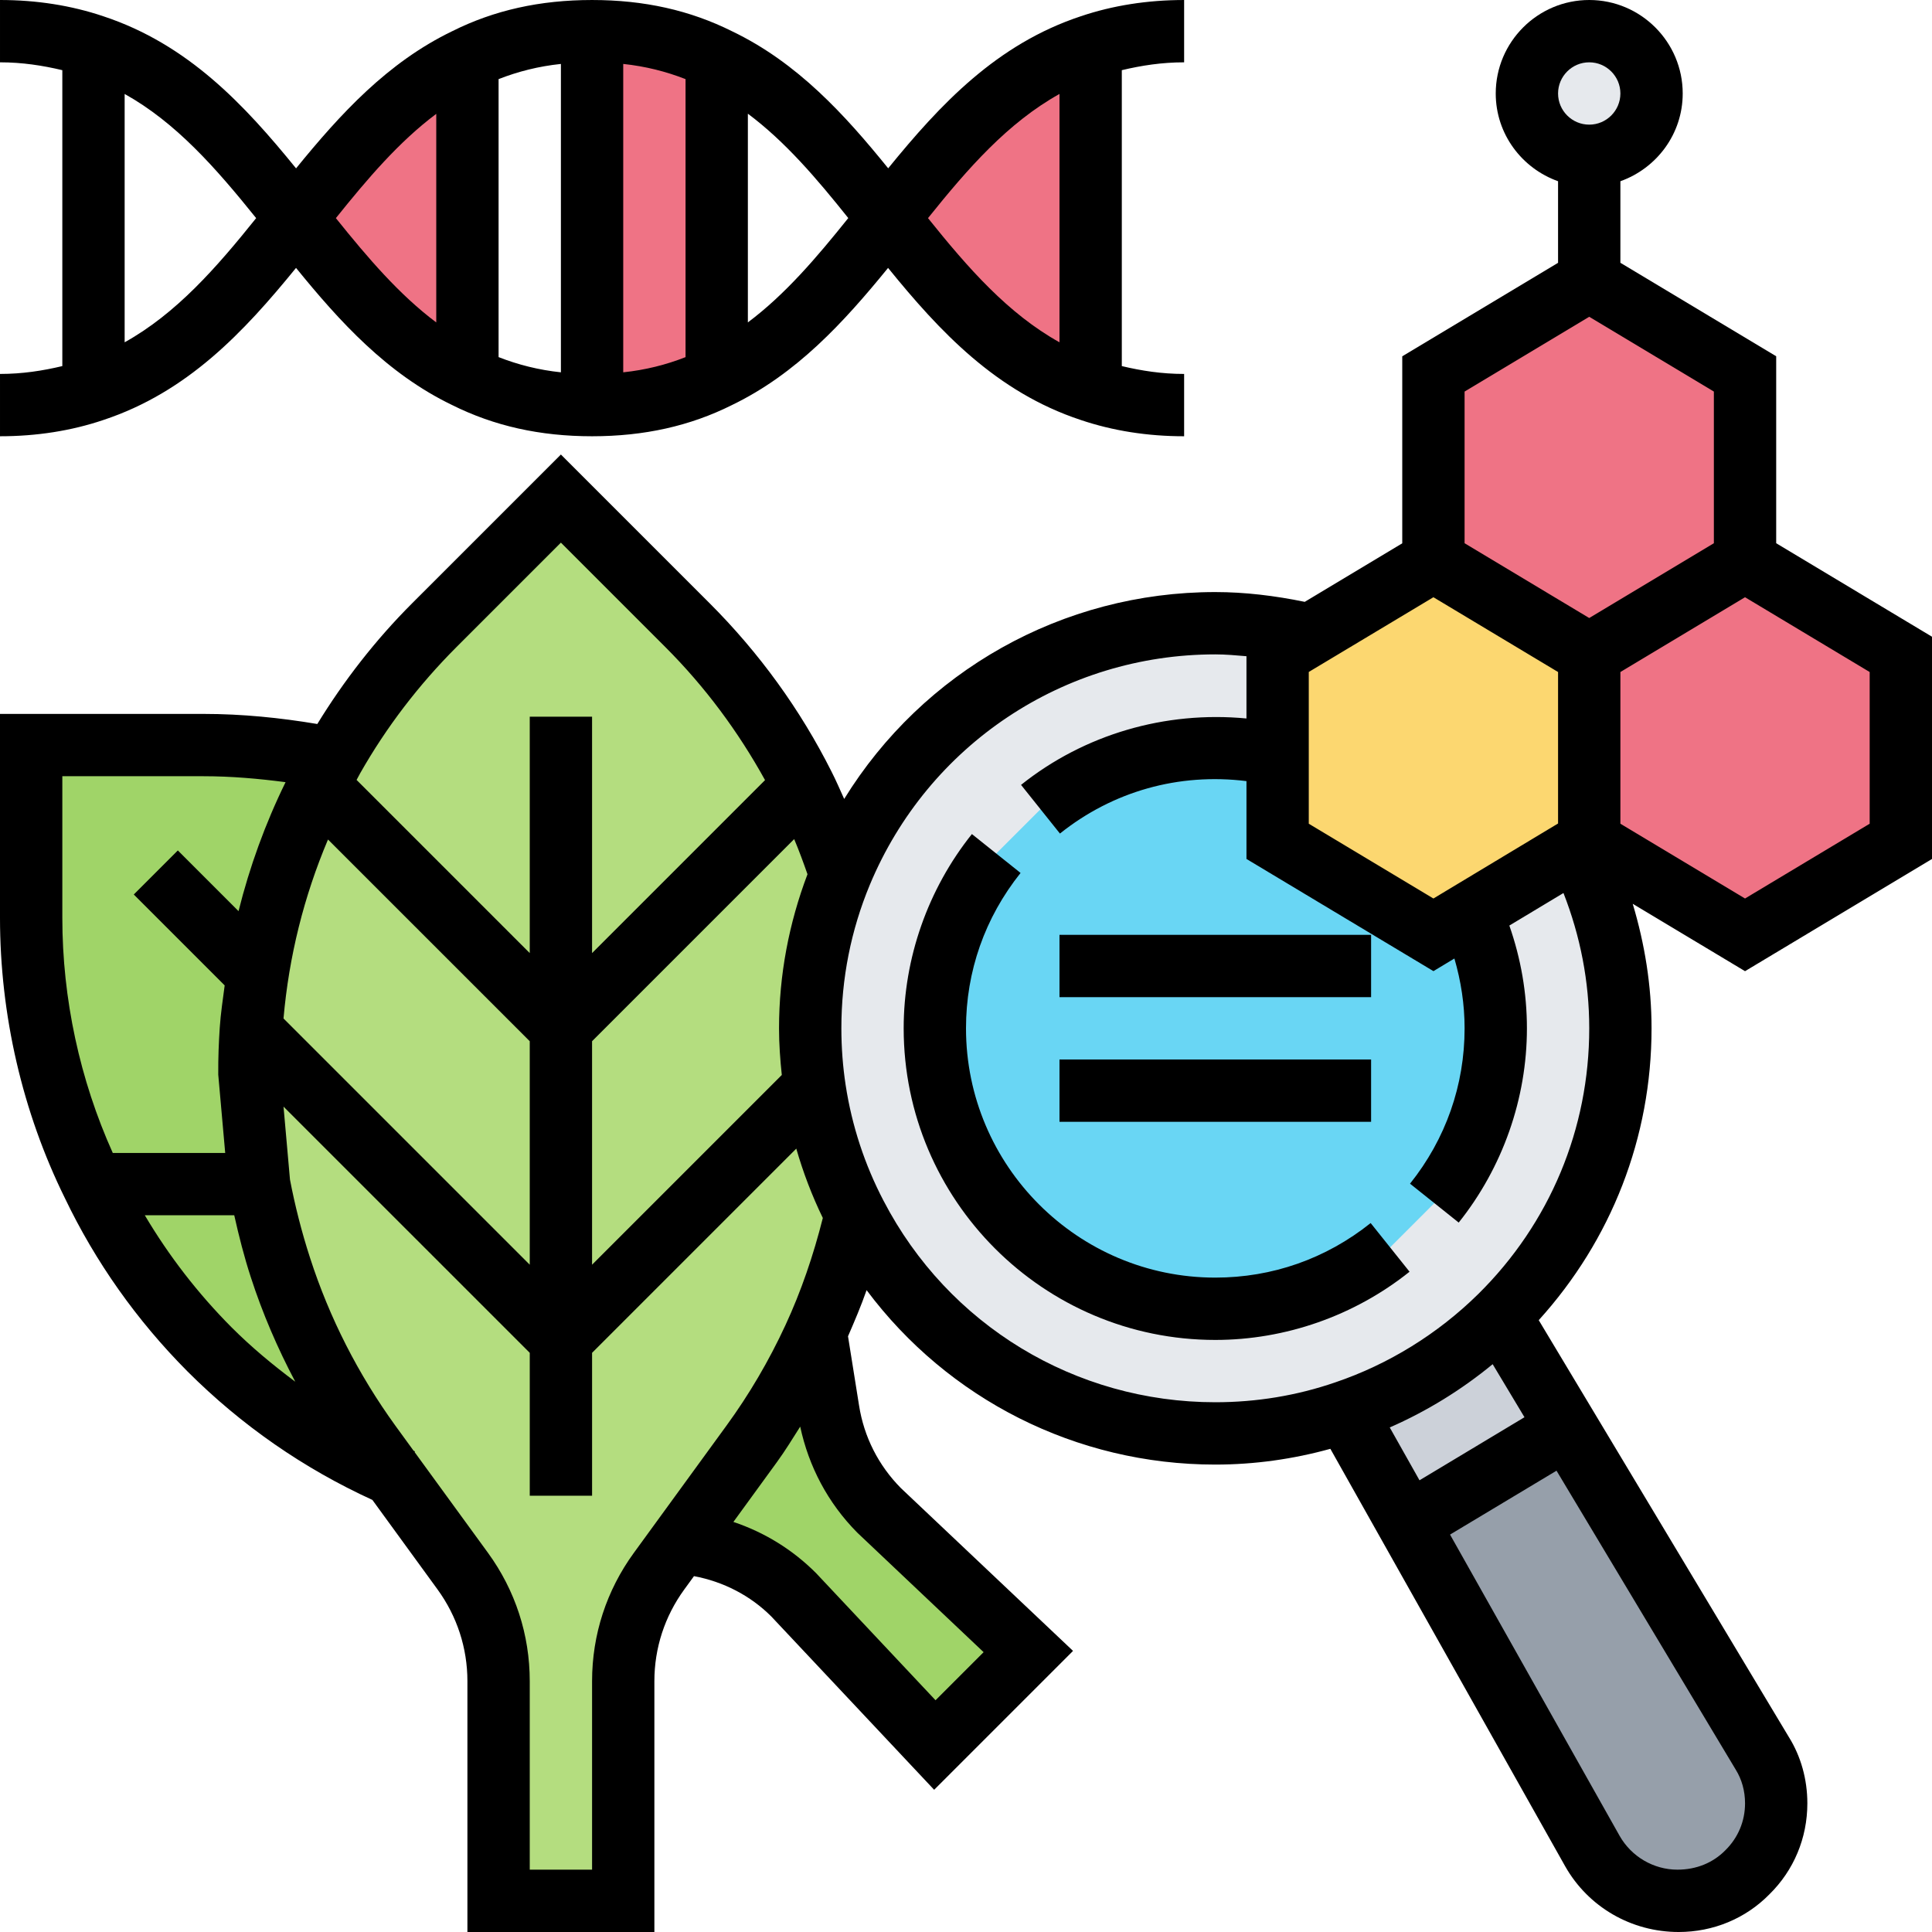
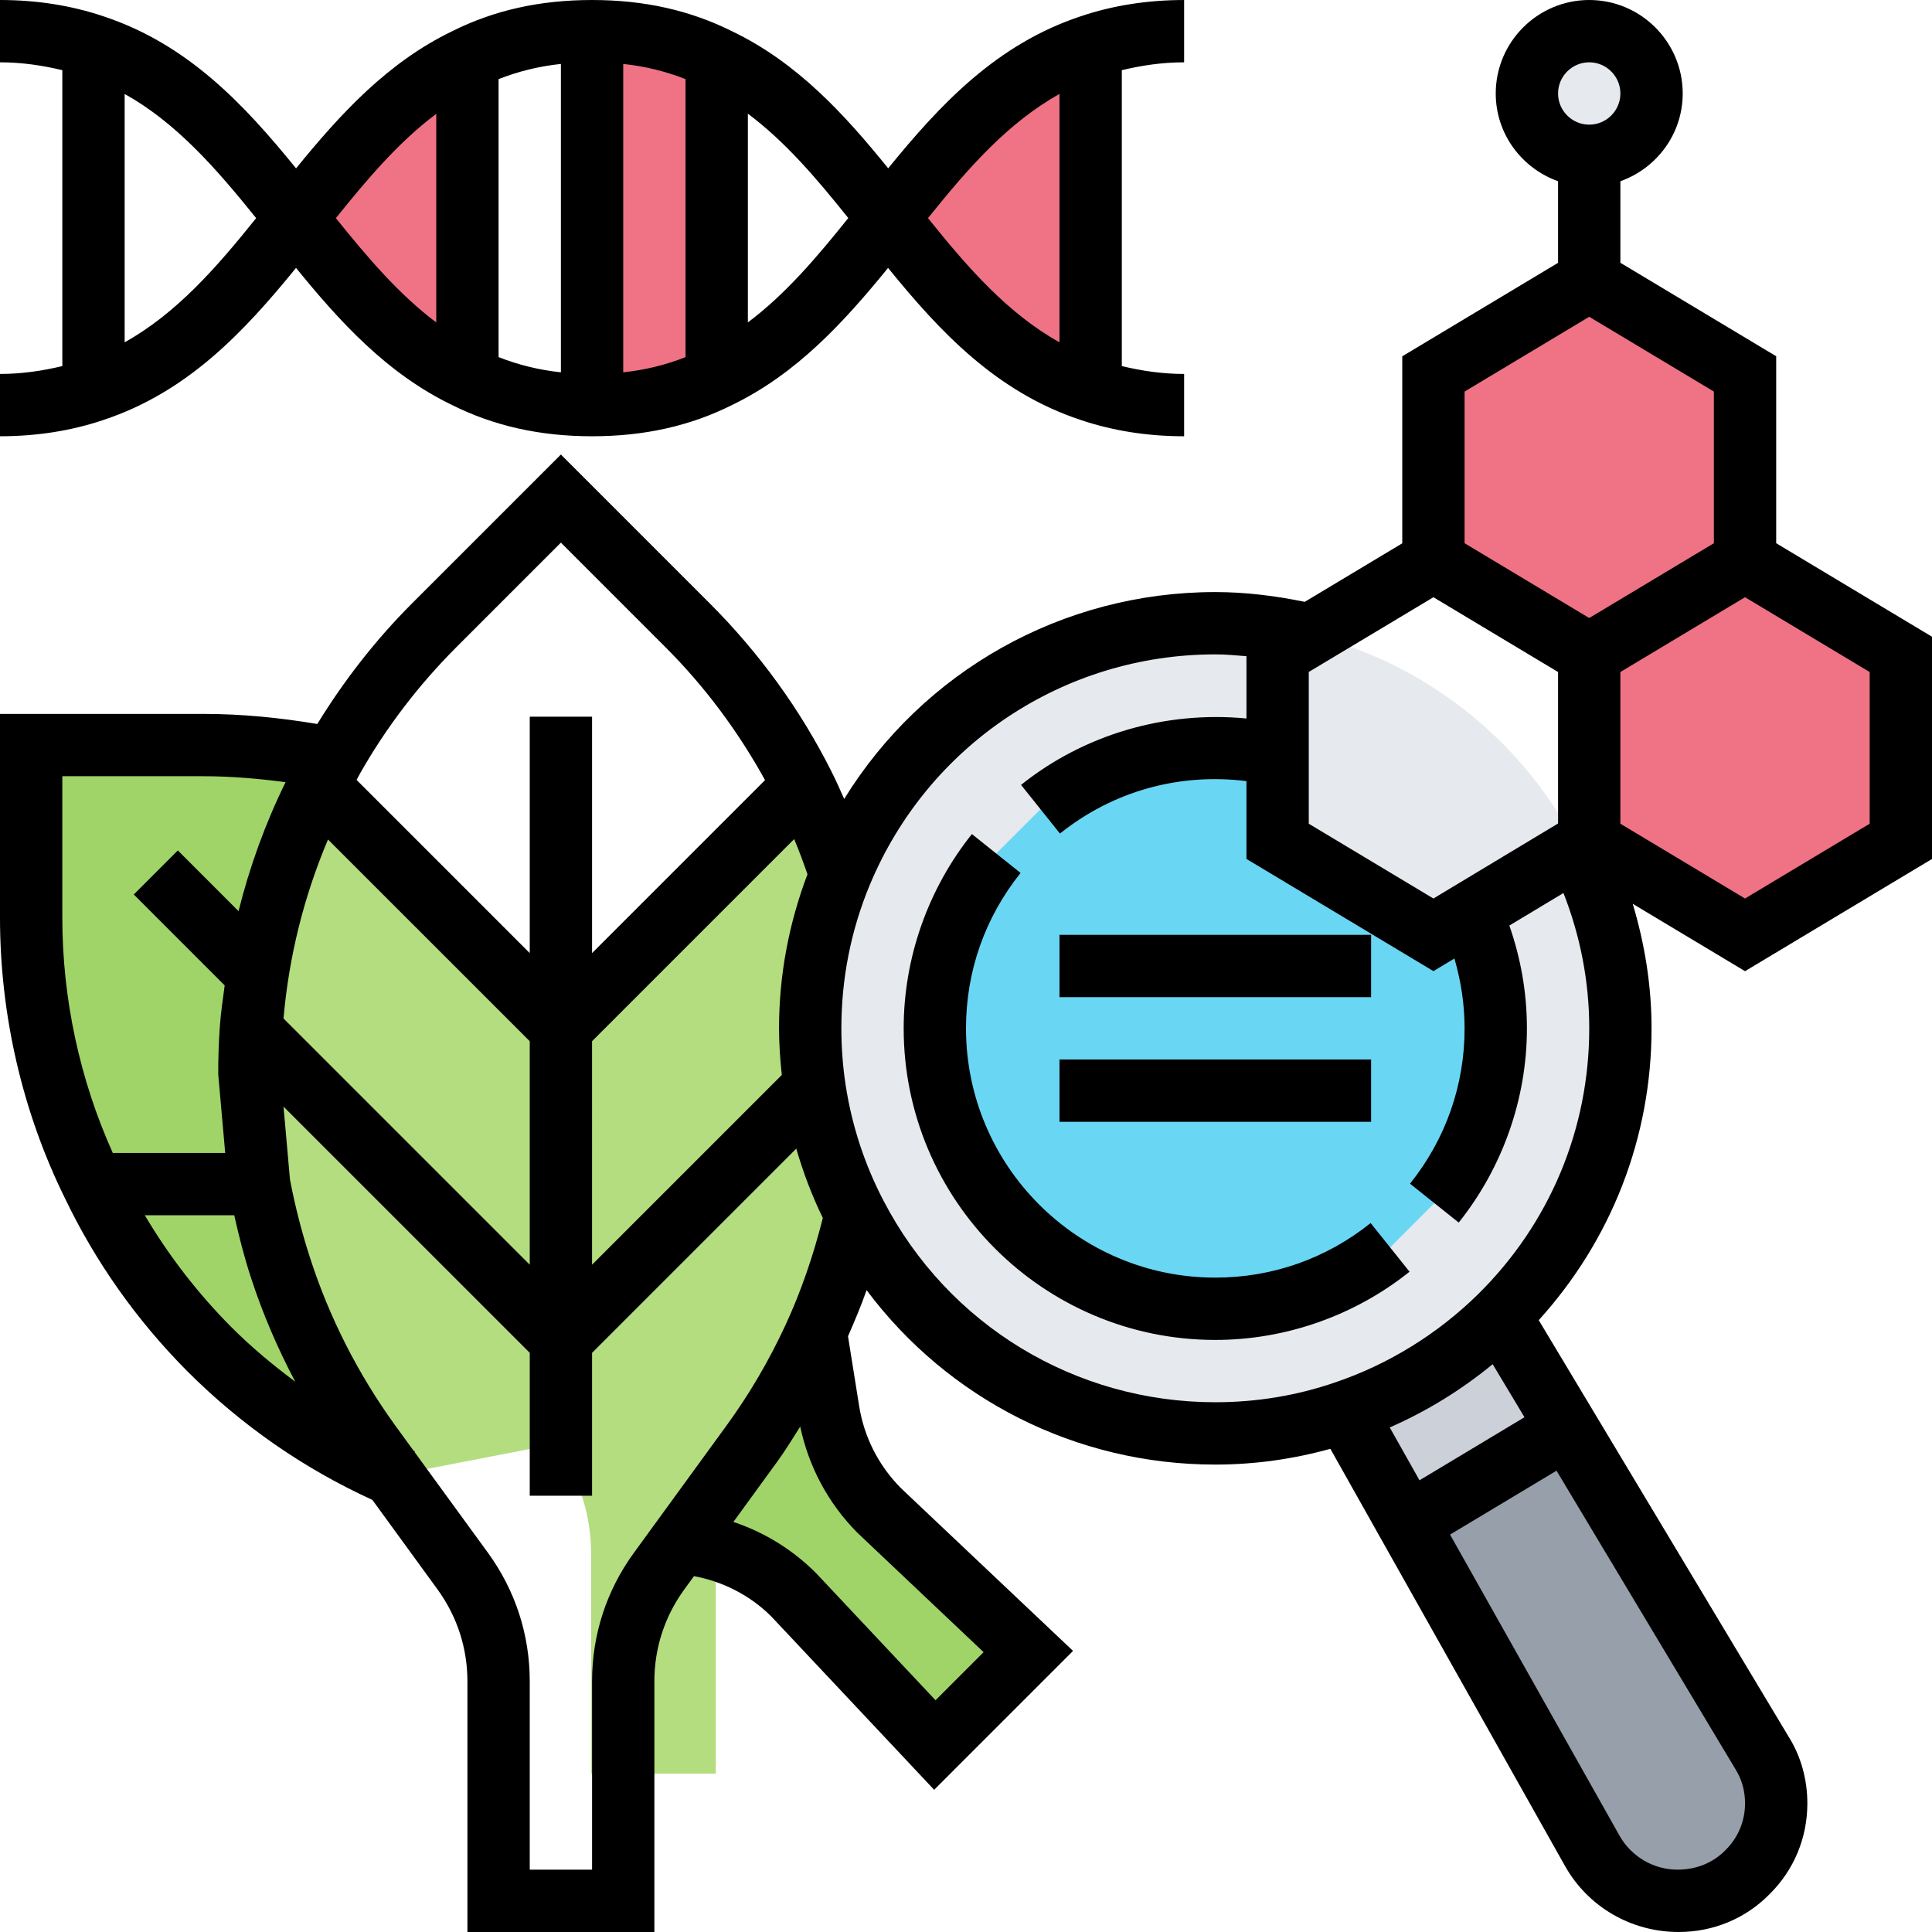
<svg xmlns="http://www.w3.org/2000/svg" height="496pt" viewBox="0 0 496 496" width="496pt">
  <path d="m424 24c0 8.836-7.164 16-16 16s-16-7.164-16-16 7.164-16 16-16 16 7.164 16 16zm0 0" fill="#e6e9ed" />
  <path d="m120 16v80l-.398.801c-18.242-8.801-30.883-24.801-43.602-40.801 12.719-16 25.359-32 43.602-40.801zm0 0" fill="#ef7385" />
  <path d="m152 8c12.719 0 23.281 2.641 32.398 7.199l-.398.801v80l.398.801c-9.117 4.559-19.68 7.199-32.398 7.199zm0 0" fill="#ef7385" />
  <path d="m280 11.762v88.477c-22.961-7.598-37.441-25.918-52-44.238 14.559-18.32 29.039-36.641 52-44.238zm0 0" fill="#ef7385" />
  <path d="m212.641 362.078c1.52 9.684 6.078 18.641 12.961 25.602l38.398 36.32-24 24-36.16-38.48c-6.961-6.961-15.84-11.52-25.52-13.039l-3.68-.559 18.32-25.203c6.238-8.559 11.52-17.598 15.918-27.117l.883.398zm0 0" fill="#a0d468" />
  <path d="m64 304h-40l-.16.078c-10.398-21.117-15.84-44.477-15.84-68.477v-44.32h44.238c10.961 0 22.242 1.039 33.281 3.277-1.359 2.32-2.641 4.723-3.84 7.121-9.918 19.359-15.84 40.719-17.281 62.719-.238 3.602-.398 7.203-.398 10.801l2.48 28.32zm0 0" fill="#a0d468" />
  <path d="m95.039 370.719 5.922 8.082c-17.441-7.68-33.52-18.723-47.199-32.402-12.402-12.477-22.48-26.797-29.922-42.32l.16-.078h40l2.48-.48c1.359 7.441 3.199 14.801 5.52 21.922 5.199 16.078 12.961 31.359 23.039 45.277zm0 0" fill="#a0d468" />
  <g fill="#b4dd7f">
    <path d="m208 264c0 5.359.398 10.641 1.199 15.84l-1.199.16-64 64v-80l62.32-62.32c3.68 7.199 6.801 14.641 9.359 22.32l.242.078c-5.121 12.32-7.922 25.762-7.922 39.922zm0 0" />
    <path d="m144 264v80l-79.602-79.602c1.441-22 7.363-43.359 17.281-62.719zm0 0" />
-     <path d="m85.52 194.559c7.039-12.398 15.762-23.84 26-34.078l32.48-32.48 32.48 32.48c12.16 12.16 22.238 26.078 29.84 41.199l-62.32 62.32-62.32-62.32c1.199-2.398 2.48-4.801 3.84-7.121zm0 0" />
-     <path d="m100.961 378.801-5.922-8.082c-10.078-13.918-17.84-29.199-23.039-45.277-2.32-7.121-4.16-14.48-5.52-21.922l-2.48-28.32c0-3.598.16-7.199.398-10.801l79.602 79.602 64-64 1.199-.16c1.762 11.441 5.359 22.238 10.562 32.16-2.562 10.879-6.16 21.441-10.883 31.602-4.398 9.52-9.68 18.559-15.918 27.117l-18.32 25.203-5.441 7.438c-6 8.242-9.199 18.082-9.199 28.242v56.398h-32v-56.398c0-10.16-3.199-20-9.199-28.242zm0 0" />
+     <path d="m100.961 378.801-5.922-8.082c-10.078-13.918-17.84-29.199-23.039-45.277-2.32-7.121-4.16-14.48-5.52-21.922l-2.48-28.32c0-3.598.16-7.199.398-10.801l79.602 79.602 64-64 1.199-.16c1.762 11.441 5.359 22.238 10.562 32.16-2.562 10.879-6.16 21.441-10.883 31.602-4.398 9.52-9.68 18.559-15.918 27.117c-6 8.242-9.199 18.082-9.199 28.242v56.398h-32v-56.398c0-10.16-3.199-20-9.199-28.242zm0 0" />
  </g>
  <path d="m452.398 450.078c2.402 3.844 3.602 8.32 3.602 12.883 0 6.961-2.801 13.199-7.359 17.68-4.48 4.559-10.719 7.359-17.68 7.359h-.32c-9.039 0-17.359-4.879-21.84-12.801l-47.281-84.078 38.48-23.121 2.32-1.441zm0 0" fill="#969faa" />
  <path d="m385.121 337.922 17.199 28.637-2.32 1.441-38.48 23.121-16.16-28.641c15.121-5.121 28.641-13.602 39.762-24.559zm0 0" fill="#ccd1d9" />
  <path d="m405.121 217.68c6.957 14 10.879 29.68 10.879 46.32 0 28.879-11.84 55.121-30.879 73.922-11.121 10.957-24.641 19.438-39.762 24.559-10.48 3.598-21.68 5.52-33.359 5.52-40.16 0-74.961-22.719-92.238-56-5.203-9.922-8.801-20.719-10.562-32.16-.801-5.199-1.199-10.48-1.199-15.84 0-14.16 2.801-27.602 7.922-39.922 15.68-37.598 52.797-64.078 96.078-64.078 8.398 0 16.641 1.039 24.48 2.879l2.48.688c28.688 7.922 52.703 27.57 66.16 54.113zm0 0" fill="#e6e9ed" />
  <path d="m328 216 40 24 9.602-5.762c4.078 9.043 6.398 19.121 6.398 29.762 0 16.961-5.922 32.559-15.762 44.879l-11.359 11.359c-12.32 9.84-27.918 15.762-44.879 15.762-39.762 0-72-32.238-72-72 0-16.961 5.922-32.559 15.762-44.879l11.359-11.359c12.32-9.84 27.918-15.762 44.879-15.762 5.52 0 10.879.641 16 1.762zm0 0" fill="#69d6f4" />
  <path d="m488 168v48l-40 24-40-24v-48l40-24zm0 0" fill="#ef7385" />
  <path d="m448 96v48l-40 24-40-24v-48l40-24zm0 0" fill="#ef7385" />
-   <path d="m408 168v48l-2.879 1.68-27.52 16.559-9.602 5.762-40-24v-48l8.48-5.121 31.52-18.879zm0 0" fill="#fcd770" />
  <path d="m496 220.527v-57.062l-40-24v-48l-40-24v-20.938c9.289-3.312 16-12.113 16-22.527 0-13.23-10.77-24-24-24s-24 10.77-24 24c0 10.414 6.711 19.215 16 22.527v20.945l-40 24v48.008l-25.031 15.031c-7.648-1.574-15.352-2.512-22.969-2.512-39.328 0-75.062 20.375-95.273 53.113-1.07-2.352-2.086-4.746-3.254-7.023-8.008-15.93-18.543-30.48-31.336-43.266l-38.137-38.137-38.137 38.137c-9.414 9.406-17.559 19.887-24.398 31.047-9.527-1.598-19.297-2.59-29.227-2.59h-52.238v52.32c0 24.984 5.77 49.887 16.633 71.934 7.879 16.465 18.473 31.441 31.473 44.52 13.902 13.906 29.895 24.961 47.496 33.016l16.734 22.992c5.008 6.898 7.664 15.035 7.664 23.539v64.398h48v-64.398c0-8.504 2.656-16.641 7.664-23.523l2.504-3.438c7.566 1.414 14.48 4.992 19.848 10.352l41.809 44.496 35.656-35.656-44.184-41.785c-5.777-5.832-9.488-13.168-10.754-21.238l-2.832-17.746c1.688-3.895 3.359-7.797 4.77-11.848 20.91 27.977 53.777 44.785 89.52 44.785 10.098 0 19.992-1.406 29.543-4.047l60.289 107.184c5.887 10.398 16.93 16.863 29.129 16.863 8.887 0 17.191-3.465 23.277-9.656 6.297-6.176 9.762-14.48 9.762-23.383 0-6.152-1.664-12.074-4.742-17l-64.219-107.039c18.648-20.586 28.961-46.898 28.961-74.922 0-10.977-1.742-21.641-4.832-31.969l28.832 17.297zm-16-9.055-32 19.199-32-19.199v-38.945l32-19.199 32 19.199zm-112 19.199-32-19.199v-38.961l32-19.184 32 19.199v38.887zm40-214.672c4.414 0 8 3.594 8 8s-3.586 8-8 8-8-3.594-8-8 3.586-8 8-8zm0 65.328 32 19.199v38.938l-32 19.199-32-19.199v-38.938zm-323.793 134.199 51.793 51.785v57.375l-63.215-63.215c1.398-15.953 5.238-31.328 11.422-45.945zm67.793 51.785 51.887-51.887c1.25 2.957 2.352 5.98 3.418 9.016-4.77 12.613-7.305 25.879-7.305 39.559 0 4.031.289 8.023.711 11.977l-48.711 48.711zm-34.824-101.176 26.824-26.824 26.824 26.824c10.199 10.199 18.711 21.695 25.582 34.145l-44.406 44.406v-60.688h-16v60.688l-44.457-44.457c.32-.574.594-1.141.93-1.727 6.695-11.785 15.016-22.672 24.703-32.367zm-101.176 69.465v-36.32h36.238c7.137 0 14.152.621 21.074 1.527-5.215 10.641-9.223 21.703-12.074 33.113l-15.582-15.586-11.312 11.312 23.336 23.336c-.473 3.617-1.023 7.207-1.266 10.871-.246 3.785-.414 7.57-.383 12.039l1.785 20.105h-28.863c-8.457-18.785-12.953-39.543-12.953-60.398zm21.176 76.398h22.961c1.215 5.441 2.582 10.793 4.254 15.902 3 9.266 6.855 18.211 11.41 26.824-5.723-4.27-11.242-8.848-16.367-13.973-8.633-8.684-16.074-18.32-22.258-28.754zm125.559 86.656c-7.023 9.641-10.734 21.031-10.734 32.945v48.398h-16v-48.398c0-11.914-3.711-23.305-10.727-32.945l-18.832-25.855.094-.191-.359-.168-4.664-6.41c-9.559-13.215-16.938-27.695-21.902-43.062-2.168-6.648-3.938-13.672-5.168-20.145l-1.656-18.719 63.215 63.207v36.688h16v-36.688l52.426-52.426c1.758 6.121 4.031 12.074 6.812 17.809-2.406 9.551-5.566 18.832-9.613 27.551-4.227 9.129-9.312 17.793-15.137 25.777zm89.785 25.504-12.344 12.344-30.68-32.648c-6.047-6.047-13.273-10.48-21.215-13.129l11.133-15.301c2.145-2.938 4.059-6.074 6.02-9.168 2.184 10.199 7.062 19.551 14.664 27.23zm130.688-73.93 8.168 13.617-26.949 16.191-7.641-13.566c9.48-4.152 18.391-9.625 26.422-16.242zm64.793 112.73c0 4.574-1.77 8.832-5.062 12.07-3.152 3.199-7.41 4.969-12.297 4.969-6.129 0-11.832-3.352-14.863-8.719l-43.512-77.305 27.336-16.402 46.008 76.746c1.559 2.496 2.391 5.488 2.391 8.641zm-68.496-130.738c-10.359 10.211-23.055 18.059-36.742 22.688-9.824 3.379-20.176 5.09-30.762 5.09-35.961 0-68.586-19.809-85.16-51.711-4.855-9.289-8.137-19.266-9.734-29.672-.73-4.754-1.105-9.672-1.105-14.617 0-12.793 2.465-25.191 7.305-36.84 14.984-35.945 49.809-59.16 88.695-59.16 2.648 0 5.328.246 8 .473v15.984c-20.887-1.992-41.656 4.094-57.871 17.047l9.984 12.496c13.543-10.824 30.453-15.625 47.887-13.465v19.984l48 28.801 5.383-3.242c1.688 5.809 2.617 11.793 2.617 17.922 0 14.617-4.84 28.406-14.008 39.887l12.496 9.984c11.297-14.145 17.512-31.855 17.512-49.871 0-9.07-1.551-17.91-4.512-26.383l13.895-8.352c4.328 11.07 6.617 22.703 6.617 34.734 0 25.848-10.129 50.078-28.496 68.223zm0 0" />
  <path d="m312 328c-35.289 0-64-28.711-64-64 0-14.617 4.84-28.406 14.008-39.887l-12.496-9.984c-11.297 14.145-17.512 31.855-17.512 49.871 0 44.113 35.887 80 80 80 18.023 0 35.734-6.215 49.871-17.512l-9.984-12.496c-11.473 9.168-25.27 14.008-39.887 14.008zm0 0" />
  <path d="m76 68.777c11.207 13.797 23.359 27.145 40.023 35.184 10.824 5.406 22.594 8.039 35.977 8.039s25.152-2.633 35.871-7.992c16.602-8.008 28.695-21.199 40.121-35.23 13.215 16.27 27.719 31.848 49.457 39.039 8.215 2.777 17.152 4.184 26.551 4.184v-16c-5.703 0-10.93-.809-16-2.016v-75.969c5.062-1.207 10.289-2.016 16-2.016v-16c-9.398 0-18.336 1.406-26.512 4.168-21.586 7.145-36.023 22.527-49.465 39.039-11.176-13.816-23.32-27.129-40.039-35.16-10.832-5.414-22.602-8.047-35.984-8.047s-25.152 2.633-35.871 7.992c-16.602 8.008-28.703 21.199-40.121 35.23-13.215-16.27-27.719-31.848-49.457-39.039-8.215-2.777-17.152-4.184-26.551-4.184v16c5.703 0 10.93.809 16 2.016v75.969c-5.062 1.207-10.289 2.016-16 2.016v16c9.398 0 18.336-1.406 26.512-4.168 21.594-7.145 36.039-22.535 49.488-39.055zm100 22.91c-5 1.961-10.281 3.297-16 3.898v-79.172c5.695.602 10.977 1.938 16 3.898zm-32 3.898c-5.695-.602-10.977-1.938-16-3.906v-71.367c5-1.961 10.281-3.297 16-3.898zm128-71.465v63.758c-13.207-7.359-23.457-19.039-33.754-31.879 10.227-12.754 20.48-24.48 33.754-31.879zm-54.223 31.863c-8.113 10.121-16.184 19.609-25.777 26.785v-53.578c9.551 7.129 17.617 16.57 25.777 26.793zm-105.777-26.754v53.547c-9.457-7.09-17.512-16.488-25.77-26.777 8.113-10.113 16.176-19.594 25.77-26.77zm-46.238 26.77c-10.227 12.754-20.488 24.48-33.762 31.879v-63.758c13.129 7.32 23.359 18.934 33.762 31.879zm0 0" />
  <path d="m272 240h80v16h-80zm0 0" />
  <path d="m272 272h80v16h-80zm0 0" />
</svg>